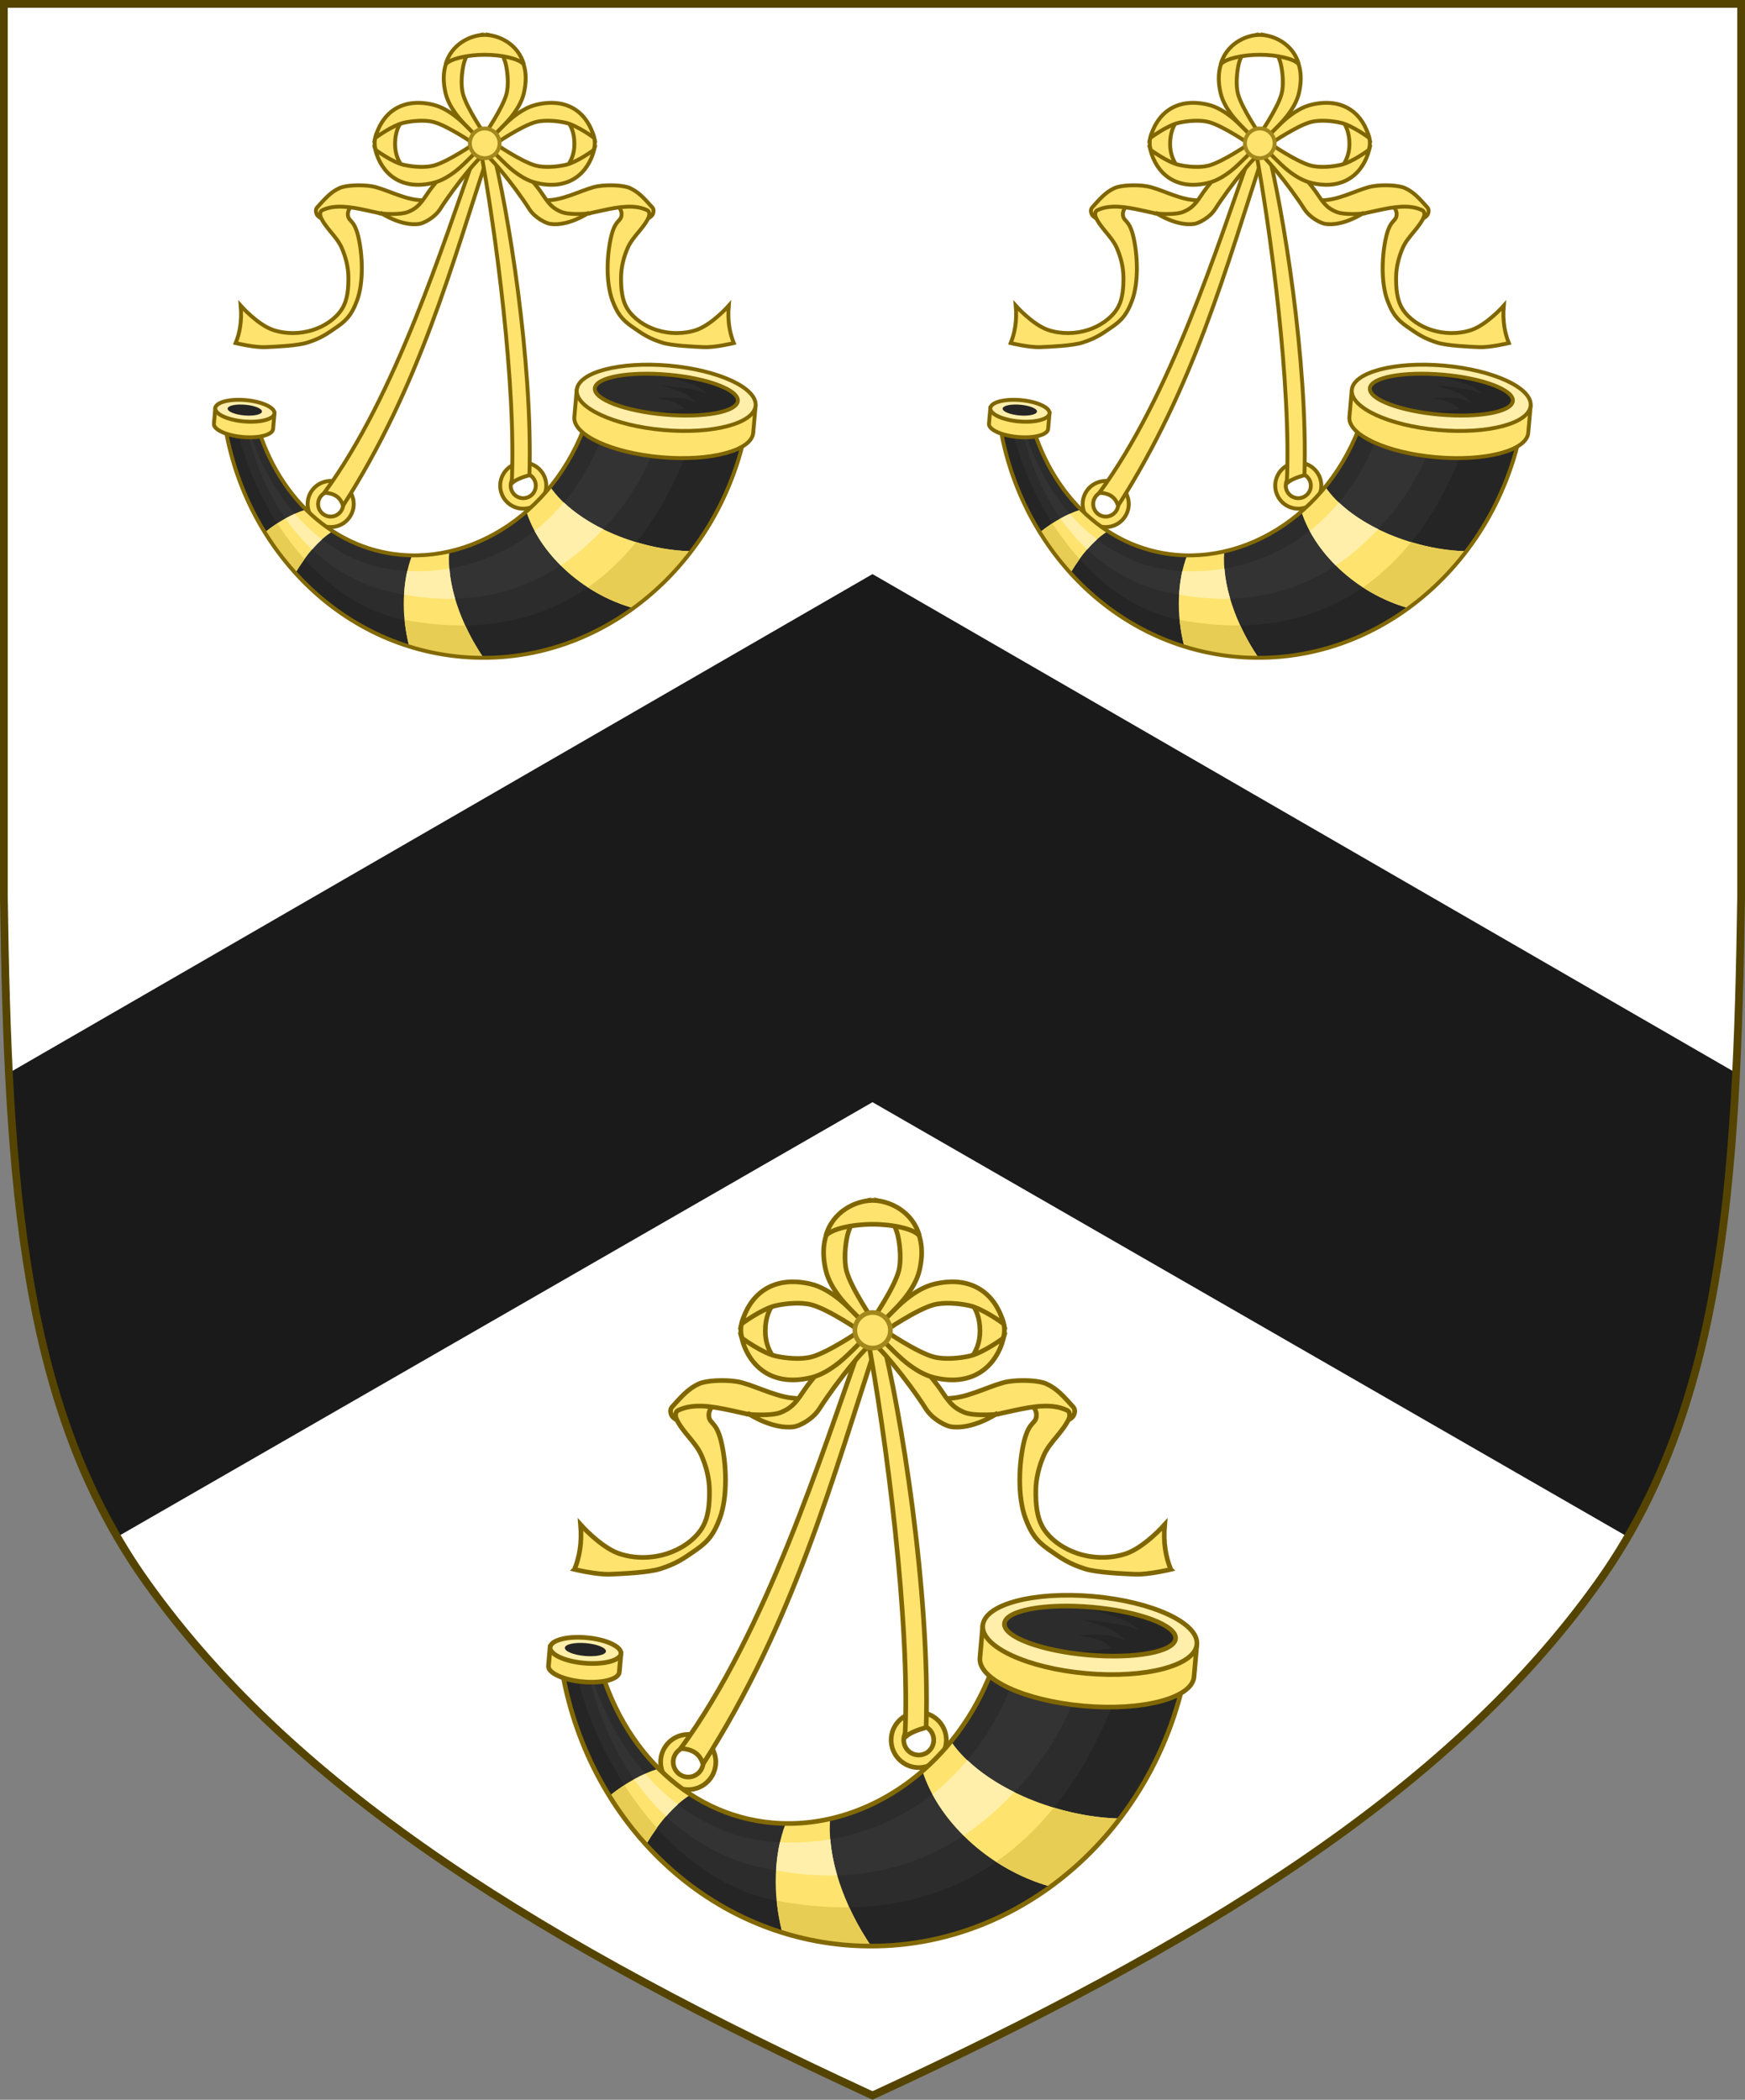
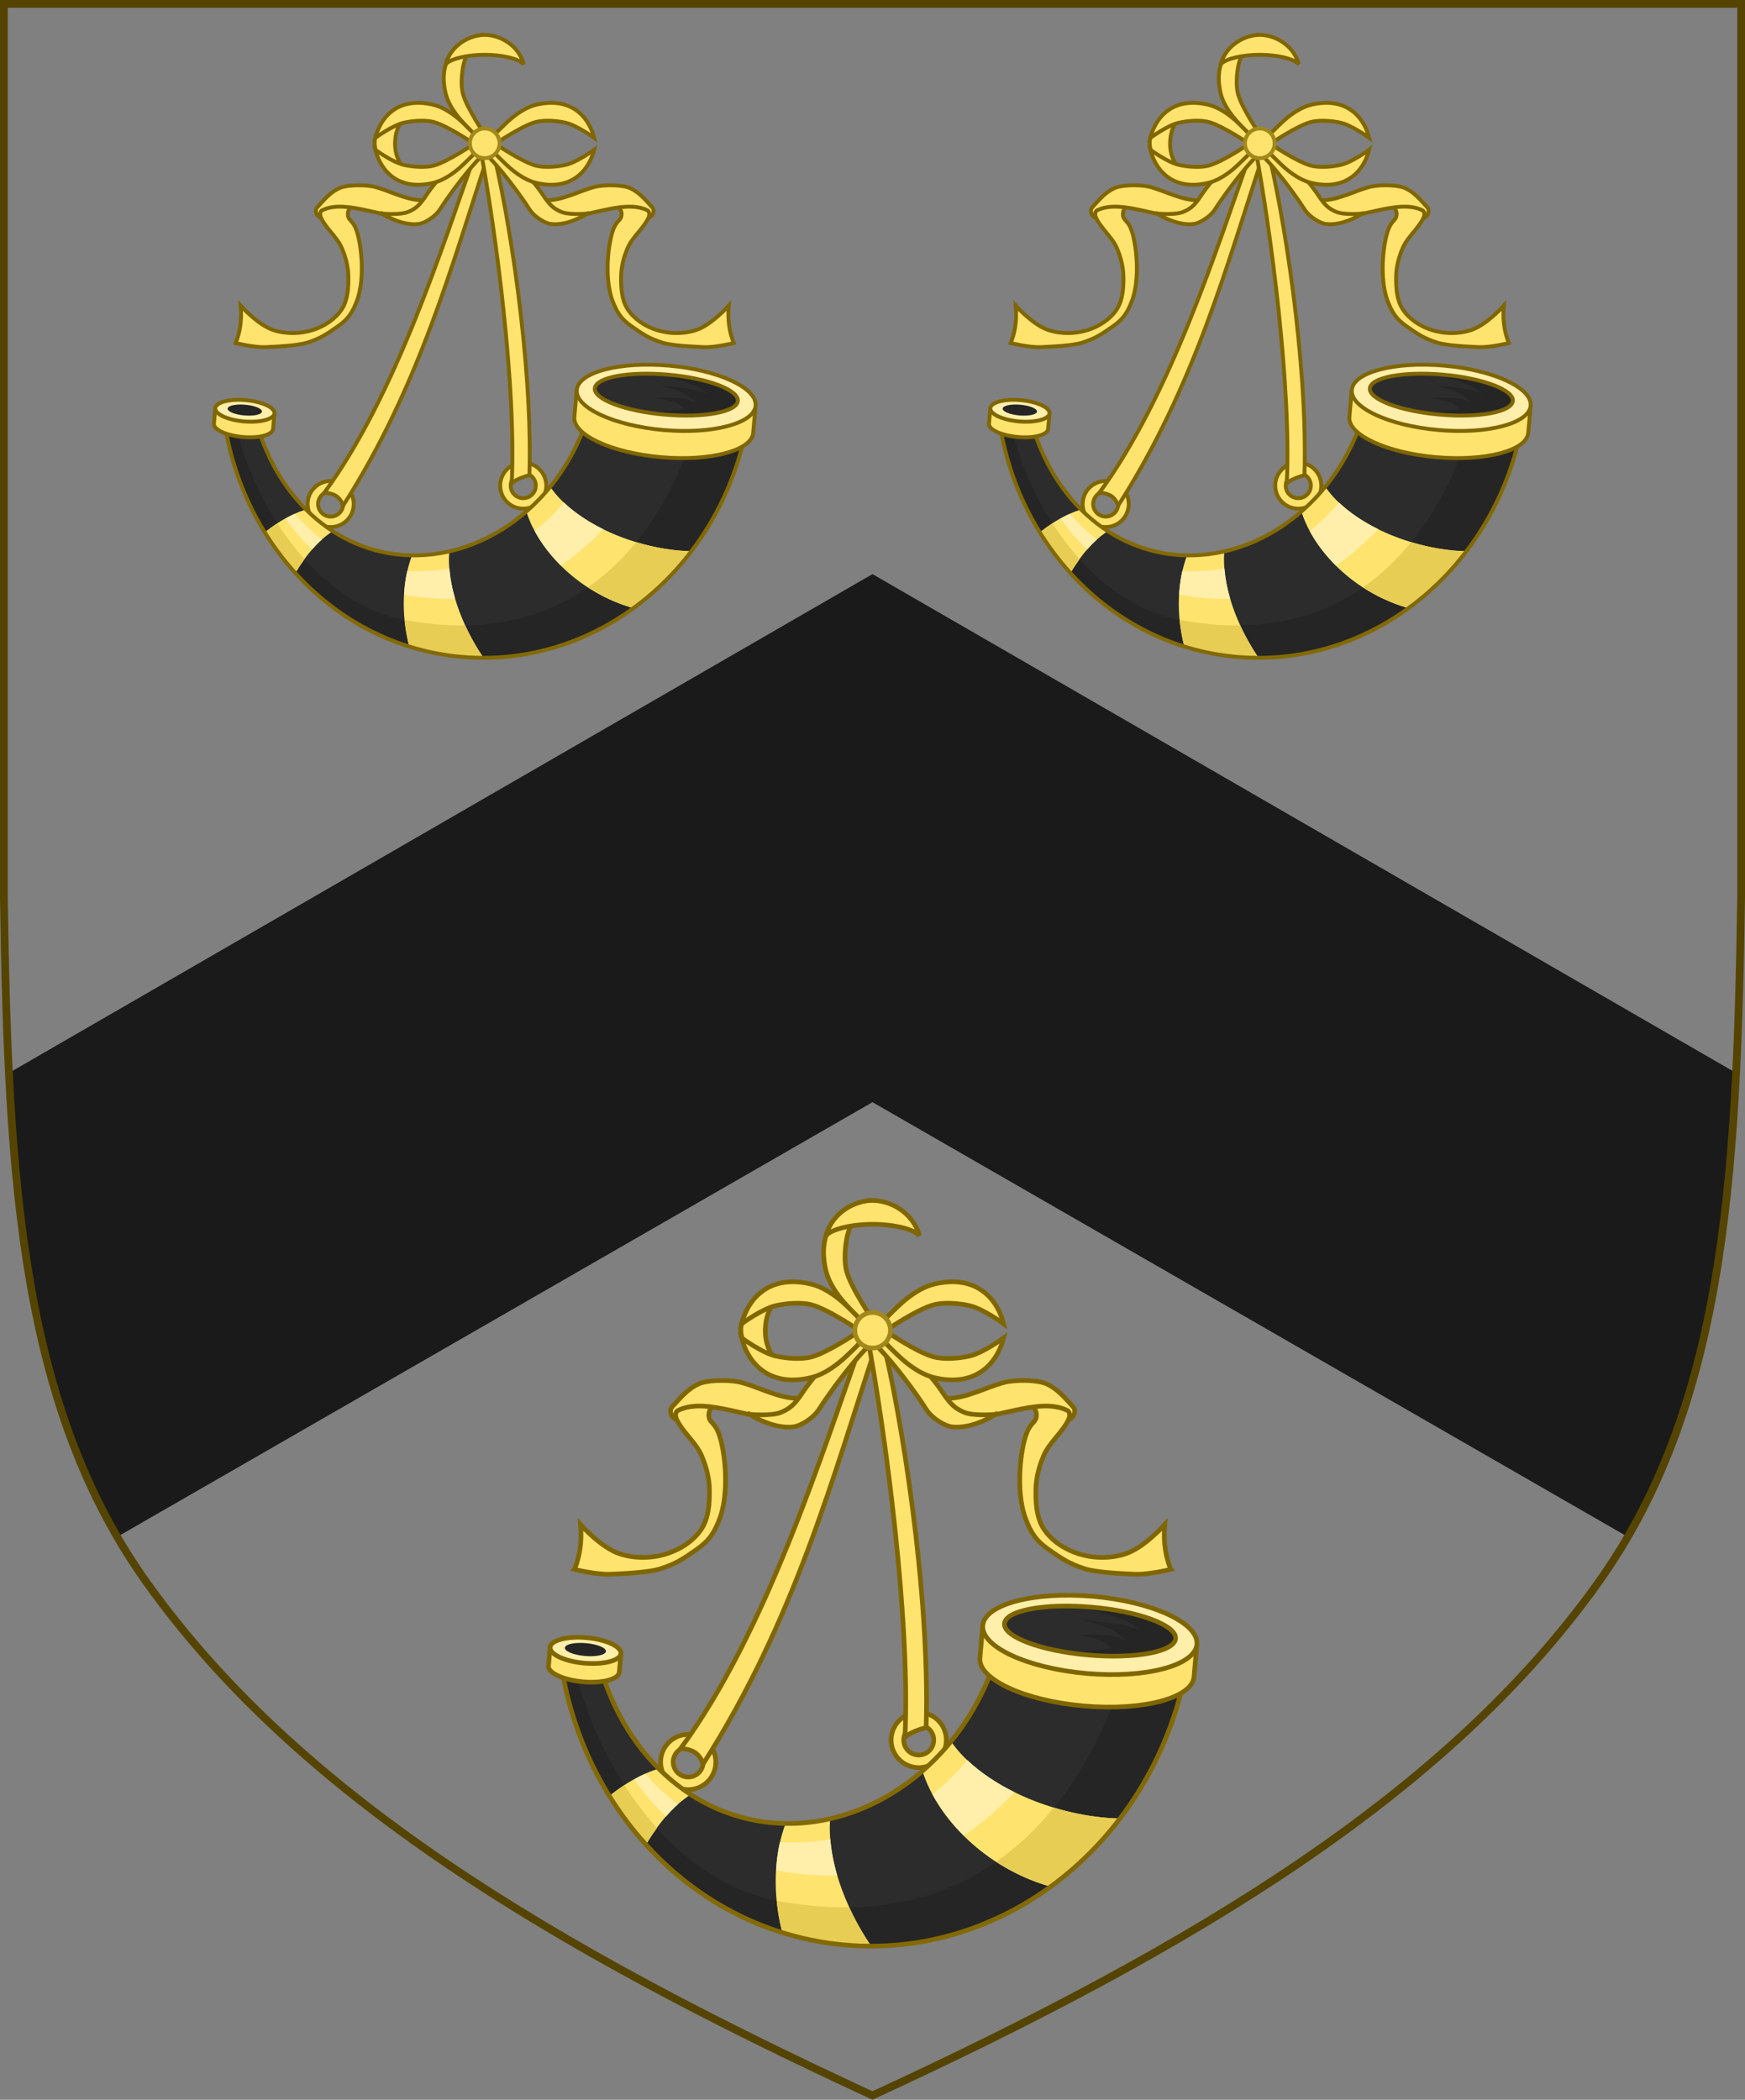
<svg xmlns="http://www.w3.org/2000/svg" xmlns:ns1="http://www.inkscape.org/namespaces/inkscape" xmlns:ns2="http://sodipodi.sourceforge.net/DTD/sodipodi-0.dtd" xmlns:xlink="http://www.w3.org/1999/xlink" width="450" height="541.375" id="svg2" version="1.1" ns1:version="0.92.2 5c3e80d, 2017-08-06" ns2:docname="Arms_of_Hugh_Cotgrave.svg" ns1:export-filename="/Users/Soda/Desktop/UK of the GB and NI.png" ns1:export-xdpi="143.23364" ns1:export-ydpi="143.23364">
  <rect width="100%" height="100%" fill="#808080" stroke="none" />
  <defs id="defs4" />
  <ns2:namedview id="base" pagecolor="#ffffff" bordercolor="#666666" borderopacity="1.0" ns1:pageopacity="0.0" ns1:pageshadow="2" ns1:zoom="1.0658037" ns1:cx="225" ns1:cy="270.68774" ns1:document-units="px" ns1:current-layer="layer1" showgrid="false" ns1:window-width="1440" ns1:window-height="790" ns1:window-x="0" ns1:window-y="1" ns1:window-maximized="1" showguides="true" ns1:guide-bbox="true" ns1:object-nodes="false" ns1:snap-nodes="false" ns1:snap-page="true" ns1:snap-bbox="false" ns1:snap-grids="false" ns1:snap-to-guides="false" fit-margin-top="0" fit-margin-left="0" fit-margin-right="0" fit-margin-bottom="0" ns1:measure-start="0,0" ns1:measure-end="0,0">
    <ns1:grid type="xygrid" id="grid14322" empspacing="5" visible="true" enabled="true" snapvisiblegridlinesonly="true" originx="0" originy="-0.001" />
  </ns2:namedview>
  <g ns1:label="Layer" ns1:groupmode="layer" id="layer1" transform="translate(588.048,126.626)" style="display:inline">
-     <path ns2:nodetypes="scccccscs" d="m -175.953,281.505 c 32.24,-45.131 35.83,-102.85 36.905,-176.814 v -230.318 h -224 -224 v 230.318 c 1.075,73.964 4.664,131.682 36.905,176.814 38.837,54.365 103.537,93.598 187.095,132.143 83.558,-38.545 148.258,-77.777 187.095,-132.143 z" style="display:inline;fill:#ffffff;fill-opacity:1;stroke:none;stroke-width:2;stroke-miterlimit:4;stroke-dasharray:none;stroke-opacity:1" id="path970-5" ns1:connector-curvature="0" />
    <g id="g34921" style="fill:#ffeb51;fill-opacity:1;stroke:#806600;stroke-width:1.5;stroke-miterlimit:4;stroke-dasharray:none" transform="translate(0,-7.906)">
      <g transform="translate(0,-1)" id="g28316" style="fill:#ffeb51;fill-opacity:1;stroke:#806600;stroke-width:1.5;stroke-miterlimit:4;stroke-dasharray:none" />
      <g transform="translate(0,-1)" id="g28303" style="fill:#ffeb51;fill-opacity:1;stroke:#806600;stroke-width:1.5;stroke-miterlimit:4;stroke-dasharray:none" />
    </g>
    <g id="g6659" transform="translate(0,-0.027)">
      <g transform="translate(0,10.802)" id="g6663" />
    </g>
    <g style="stroke-width:0.888;stroke-miterlimit:4;stroke-dasharray:none" id="g11618-9-0-2" transform="matrix(1.127,0,0,1.127,186.794,233.424)" />
    <g id="g6663-8" transform="matrix(1.145,0,0,1.145,1430.151,21.315)" style="stroke-width:1.31;stroke-miterlimit:4;stroke-dasharray:none" />
    <g style="stroke-width:0.772;stroke-miterlimit:4;stroke-dasharray:none" id="g11618-9-0-2-0" transform="matrix(1.295,0,0,1.295,121.073,160.443)" />
    <g style="stroke-width:0.87;stroke-miterlimit:4;stroke-dasharray:none" id="g13998" transform="matrix(1.149,0,0,1.149,-93.647,-107.877)" />
    <g style="stroke-width:0.772;stroke-miterlimit:4;stroke-dasharray:none" id="g11618-9-0-2-0-2" transform="matrix(1.295,0,0,1.295,-126.892,-684.592)" />
    <g style="stroke-width:0.87;stroke-miterlimit:4;stroke-dasharray:none" id="g13998-3" transform="matrix(1.149,0,0,1.149,-341.611,-952.912)" />
    <g style="stroke-width:0.888;stroke-miterlimit:4;stroke-dasharray:none" id="g11618-9-0-2-9" transform="matrix(0.169,0,0,0.178,1533.593,564.701)" />
    <g id="g13998-5" transform="matrix(0.15,0,0,0.158,1505.556,527.839)" />
    <g style="display:inline;stroke-width:1;stroke-miterlimit:4;stroke-dasharray:none" id="g16963-90-4" transform="matrix(0.12,-0.095,0.09,0.126,1666.233,675.448)" />
    <path ns1:connector-curvature="0" id="path968" style="display:inline;fill:none;stroke:none;stroke-width:2;stroke-miterlimit:4;stroke-dasharray:none;stroke-opacity:1" d="m -175.953,281.505 c 32.24,-45.131 35.83,-102.85 36.905,-176.814 v -230.318 h -224 -224 v 230.318 c 1.075,73.964 4.664,131.682 36.905,176.814 38.837,54.365 103.537,93.598 187.095,132.143 83.558,-38.545 148.258,-77.777 187.095,-132.143 z" ns2:nodetypes="scccccscs" />
    <g id="g7165" transform="translate(0.471)" />
    <path ns2:nodetypes="ccccccc" ns1:connector-curvature="0" style="display:inline;fill:#1a1a1a;fill-opacity:1;stroke:none;stroke-width:2;stroke-miterlimit:4;stroke-dasharray:none" d="m -168.774,269.331 c 20.666,-31.97 25.589,-82.092 27.967,-119.585 L -363.048,21.394 -585.289,149.746 c 2.378,37.493 7.301,87.615 27.967,119.585 l 194.274,-111.781 z" id="path3232" />
    <path ns1:connector-curvature="0" id="path968-0" style="display:inline;fill:none;stroke:#554400;stroke-width:2;stroke-miterlimit:4;stroke-dasharray:none;stroke-opacity:1" d="m -175.953,281.505 c 32.24,-45.131 35.83,-102.85 36.905,-176.814 v -230.318 h -224 -224 v 230.318 c 1.075,73.964 4.664,131.682 36.905,176.814 38.837,54.365 103.537,93.598 187.095,132.143 83.558,-38.545 148.258,-77.777 187.095,-132.143 z" ns2:nodetypes="scccccscs" />
    <g transform="matrix(1.349,0,0,1.349,177.824,-113.755)" style="display:inline;stroke-width:0.741;stroke-miterlimit:4;stroke-dasharray:none" id="g4884">
      <g style="stroke-width:1.001;stroke-miterlimit:4;stroke-dasharray:none" id="g7165-1" transform="matrix(0.738,0.065,-0.065,0.738,-120.757,71.055)">
        <path ns1:connector-curvature="0" id="circle5716-2" transform="translate(-588.048,-126.626)" d="m 122.99,178.207 a 5.943,5.943 0 0 0 -5.943,5.943 5.943,5.943 0 0 0 5.943,5.943 5.943,5.943 0 0 0 5.943,-5.943 5.943,5.943 0 0 0 -5.943,-5.943 z m 0,2.709 a 3.235,3.235 0 0 1 3.234,3.234 3.235,3.235 0 0 1 -3.234,3.234 3.235,3.235 0 0 1 -3.234,-3.234 3.235,3.235 0 0 1 3.234,-3.234 z m -49.082,6.373 a 5.943,5.943 0 0 0 -5.943,5.943 5.943,5.943 0 0 0 5.943,5.943 5.943,5.943 0 0 0 5.943,-5.943 5.943,5.943 0 0 0 -5.943,-5.943 z m 0,2.709 a 3.235,3.235 0 0 1 3.234,3.234 3.235,3.235 0 0 1 -3.234,3.234 3.235,3.235 0 0 1 -3.234,-3.234 3.235,3.235 0 0 1 3.234,-3.234 z" style="fill:#fee46e;fill-opacity:1;stroke:#806600;stroke-width:1.001;stroke-linecap:round;stroke-miterlimit:4;stroke-dasharray:none;stroke-opacity:1" />
        <path style="fill:#2c2c2c;fill-opacity:1;stroke:none;stroke-width:1.001;stroke-miterlimit:4;stroke-dasharray:none" d="m -408.581,31.52 c -1.172,39.651 -31.355,71.4 -68.47,71.4 -33.261,0 -60.954,-25.511 -67.19,-59.343 h 7.881 c 6.416,20.951 22.758,34.488 41.459,34.488 22.083,0 43.026,-18.878 46.073,-46.545 z" id="path6599-5-3" ns1:connector-curvature="0" ns2:nodetypes="csccscc" />
        <path ns2:nodetypes="ccsccsc" ns1:connector-curvature="0" id="path6601-4-7" d="m -420.921,31.52 h 12.34 c -1.172,39.651 -31.355,71.4 -68.47,71.4 -33.261,0 -60.954,-25.511 -67.19,-59.343 h 2.928 c 3.191,18.376 22.511,48.565 48.864,51.131 51.079,4.974 67.793,-36.326 71.528,-63.188 z" style="display:inline;fill:#252525;fill-opacity:1;stroke:none;stroke-width:1.001;stroke-miterlimit:4;stroke-dasharray:none" />
-         <path style="fill:#333333;fill-opacity:1;stroke:none;stroke-width:1.001;stroke-miterlimit:4;stroke-dasharray:none" d="m -429.589,33.542 c -2.104,12.669 -5.74,23.708 -15.659,35.454 -10.605,12.558 -26.724,22.226 -51.502,18.84 -20.871,-2.851 -36.044,-20.737 -41.498,-41.887 h 0.247 c 7.03,20.769 23.788,36.196 43.089,36.196 22.824,0 46.331,-15.553 50.971,-48.603 z" id="path6603-3-2" ns1:connector-curvature="0" ns2:nodetypes="cssccscc" />
        <path ns1:connector-curvature="0" id="path6605-6" d="m -458.088,57.211 c 7.234,8.865 23.807,14.301 37.716,13.361 -3.786,5.996 -8.354,11.388 -13.574,15.942 -14.126,-2.658 -25.577,-12.395 -29.728,-22.411 2.023,-2.097 3.896,-4.397 5.585,-6.893 z m -62.248,11.347 c 2.312,1.934 4.755,3.613 7.352,4.984 -3.472,2.641 -6.393,6.762 -8.66,11.594 -3.195,-2.955 -6.124,-6.222 -8.766,-9.756 3.128,-3.04 6.584,-5.379 10.074,-6.822 z m 37.752,7.564 c 0.047,8.386 4.607,18.461 11.205,26.546 -1.873,0.165 -3.743,0.247 -5.656,0.247 -4.683,0 -9.261,-0.521 -13.68,-1.485 -2.905,-8.151 -3.264,-16.676 -1.343,-23.506 3.217,-0.236 6.389,-0.807 9.473,-1.803 z" style="display:inline;fill:#fee46e;fill-opacity:1;stroke:none;stroke-width:1.001;stroke-miterlimit:4;stroke-dasharray:none" />
        <path ns1:connector-curvature="0" id="path6609-5" d="m -434.758,69.476 c 4.792,0.998 9.742,1.409 14.387,1.096 -0.054,0.086 -0.122,0.162 -0.177,0.247 -0.28,0.439 -0.56,0.876 -0.848,1.308 -0.373,0.559 -0.745,1.113 -1.131,1.661 -0.176,0.248 -0.352,0.497 -0.53,0.742 -0.282,0.39 -0.559,0.783 -0.848,1.166 -0.706,0.937 -1.445,1.859 -2.192,2.757 -0.262,0.315 -0.547,0.609 -0.813,0.919 -0.23,0.266 -0.438,0.55 -0.672,0.813 -0.46,0.519 -0.94,1.015 -1.414,1.52 -0.188,0.2 -0.375,0.403 -0.566,0.601 -0.201,0.209 -0.397,0.43 -0.601,0.636 -0.508,0.514 -1.033,1.022 -1.555,1.52 -0.738,0.702 -1.461,1.382 -2.227,2.05 -4.376,-0.824 -8.47,-2.332 -12.195,-4.312 4.476,-3.729 8.234,-8.065 11.382,-12.725 z m -92.647,3.287 c 2.361,3.047 4.971,5.94 7.812,8.59 -0.721,1.206 -1.426,2.453 -2.05,3.782 -0.442,-0.409 -0.876,-0.816 -1.308,-1.237 -0.345,-0.336 -0.686,-0.682 -1.025,-1.025 -0.765,-0.777 -1.531,-1.59 -2.262,-2.404 -0.731,-0.814 -1.425,-1.625 -2.121,-2.474 -0.21,-0.257 -0.429,-0.518 -0.636,-0.778 -0.481,-0.603 -0.951,-1.218 -1.414,-1.838 0.971,-0.944 1.979,-1.813 3.005,-2.616 z m 34.959,21.951 c 5.614,0.547 10.811,0.526 15.624,0.035 1.571,2.755 3.415,5.432 5.444,7.918 -0.117,0.01 -0.236,0.026 -0.353,0.035 -0.819,0.068 -1.652,0.105 -2.474,0.141 -0.941,0.041 -1.871,0.071 -2.828,0.071 -1.171,0 -2.343,-0.042 -3.499,-0.106 -1.157,-0.064 -2.288,-0.157 -3.429,-0.283 -1.141,-0.125 -2.27,-0.275 -3.393,-0.46 -1.076,-0.176 -2.158,-0.373 -3.217,-0.601 -0.048,-0.01 -0.094,-0.025 -0.141,-0.035 -0.793,-2.226 -1.384,-4.477 -1.803,-6.716 0.024,0.002 0.047,-0.002 0.071,0 z" style="display:inline;fill:#e7cd54;fill-opacity:1;stroke:none;stroke-width:1.001;stroke-miterlimit:4;stroke-dasharray:none" />
        <path ns1:connector-curvature="0" id="path6611-9" d="m -454.235,60.922 c 2.983,2.375 6.661,4.405 10.71,5.974 -0.548,0.697 -1.14,1.384 -1.732,2.086 -2.472,2.927 -5.231,5.716 -8.342,8.201 -3.008,-2.51 -5.558,-5.32 -7.494,-8.271 2.494,-2.333 4.779,-5.021 6.857,-7.989 z m -68.928,9.014 c 2.364,2.282 4.917,4.273 7.6,5.974 -0.81,0.855 -1.564,1.784 -2.298,2.792 -2.74,-2.161 -5.271,-4.628 -7.564,-7.352 0.751,-0.506 1.496,-0.989 2.262,-1.414 z m 41.004,10.569 c 0.422,2.49 1.141,5.059 2.156,7.635 -4.093,0.479 -8.486,0.495 -13.22,0.071 -0.061,-2.098 0.014,-4.158 0.283,-6.115 3.617,-0.142 7.235,-0.659 10.781,-1.591 z" style="display:inline;fill:#ffefab;fill-opacity:1;stroke:none;stroke-width:1.001;stroke-miterlimit:4;stroke-dasharray:none" />
        <path style="display:inline;fill:none;stroke:#836903;stroke-width:1.001;stroke-miterlimit:4;stroke-dasharray:none;stroke-opacity:1" d="m -408.581,31.52 c -1.172,39.651 -31.355,71.4 -68.47,71.4 -33.261,0 -60.954,-25.511 -67.19,-59.343 h 7.881 c 6.416,20.951 22.758,34.488 41.459,34.488 22.083,0 43.026,-18.878 46.073,-46.545 z" id="path6607-5-4" ns1:connector-curvature="0" ns2:nodetypes="csccscc" />
        <path style="display:inline;fill:#fee46e;fill-opacity:1;stroke:#806600;stroke-width:1.001;stroke-miterlimit:4;stroke-dasharray:none;stroke-opacity:1" d="m -545.965,48.619 c 0,1.521 3.514,2.755 7.734,2.755 4.22,0 7.594,-1.233 7.594,-2.755 v -4.034 h -15.327 z" id="path6624-9-1" ns1:connector-curvature="0" ns2:nodetypes="cscccc" />
        <path ns2:nodetypes="sssss" ns1:connector-curvature="0" id="path6626-1-8" d="m -545.965,44.585 c 0,1.521 3.403,2.755 7.623,2.755 4.22,0 7.704,-1.233 7.704,-2.755 0,-1.521 -3.484,-2.755 -7.704,-2.755 -4.22,0 -7.623,1.233 -7.623,2.755 z" style="display:inline;fill:#ffefab;fill-opacity:1;stroke:#806600;stroke-width:1.001;stroke-miterlimit:4;stroke-dasharray:none;stroke-opacity:1" />
        <ellipse ry="1.386" rx="4.447" cy="44.407" cx="538.342" style="display:inline;fill:#252525;fill-opacity:1;stroke:none;stroke-width:1.001;stroke-miterlimit:4;stroke-dasharray:none" id="path6628-7-2" transform="scale(-1,1)" />
        <g id="g6613-5-6" style="stroke-width:0.885;stroke-miterlimit:4;stroke-dasharray:none" transform="matrix(-1.131,0,0,1.131,21.213,-437.609)">
          <path style="fill:#fee46e;fill-opacity:1;stroke:#806600;stroke-width:0.885;stroke-miterlimit:4;stroke-dasharray:none;stroke-opacity:1" d="m 419.703,421.184 c 0,4.071 -9.204,7.372 -20.496,7.372 -11.292,0 -20.467,-3.3 -20.467,-7.372 v -6.217 c 8.031,-5.851 31.178,-6.571 40.964,0 z" id="path6615-4-0" ns1:connector-curvature="0" ns2:nodetypes="cscccc" />
          <path style="fill:#ffefab;fill-opacity:1;stroke:#806600;stroke-width:0.885;stroke-miterlimit:4;stroke-dasharray:none;stroke-opacity:1" d="m 419.703,414.967 c 0,4.071 -9.204,7.372 -20.496,7.372 -11.292,0 -20.467,-3.3 -20.467,-7.372 0,-4.071 9.176,-7.372 20.467,-7.372 11.292,0 20.496,3.3 20.496,7.372 z" id="path6617-1-3" ns1:connector-curvature="0" ns2:nodetypes="sssss" />
          <ellipse ry="7.467" rx="20.71" cy="84.314" cx="181.32" style="fill:#252525;fill-opacity:1;stroke:none;stroke-width:1.272;stroke-miterlimit:4;stroke-dasharray:none" id="path6619-8-9" transform="matrix(0.791,0,0,0.612,255.871,362.584)" />
        </g>
        <path style="fill:#2c2c2c;fill-opacity:1;stroke:none;stroke-width:1.001;stroke-miterlimit:4;stroke-dasharray:none" d="m -440.953,35.154 c -3.252,-0.589 -6.454,-1.149 -8.079,-4.186 1.49,-3.873 10.293,-4.878 15.486,-5.132 0,0 7.412,0.964 10.88,2.268 1.026,0.386 2.864,1.616 2.864,1.616 0,0 -2.383,-0.586 -3.599,-0.734 -2.919,-0.356 -8.813,-0.367 -8.813,-0.367 0,0 4.728,0.809 6.904,1.763 1.07,0.469 2.938,1.909 2.938,1.909 0,0 -2.373,-0.718 -3.599,-0.808 -2.277,-0.166 -6.83,0.514 -6.83,0.514 0,0 3.666,0.245 5.361,0.881 0.782,0.294 2.13,1.322 2.13,1.322 l -8.299,1.616 z" id="path6912-8-4" ns1:connector-curvature="0" ns2:nodetypes="cccscscscscsccc" />
        <ellipse ry="5.17" rx="18.518" cy="30.896" cx="430.342" style="display:inline;fill:none;stroke:#806600;stroke-width:1.001;stroke-miterlimit:4;stroke-dasharray:none;stroke-opacity:1" id="path6619-9-3-9" transform="scale(-1,1)" />
      </g>
      <g id="g4769" style="stroke:#a30505;stroke-width:0.741;stroke-miterlimit:4;stroke-dasharray:none;stroke-opacity:1" transform="translate(0.002)">
        <path ns2:nodetypes="ccccc" ns1:connector-curvature="0" id="path8780-6" d="m -474.33,19.801 c -7.017,21.189 -13.172,44.435 -27.821,67.309 -0.447,-1.323 -1.298,-2.375 -3.59,-2.468 13.666,-18.633 22.475,-46.803 29.118,-65.514 z" style="fill:#fee46e;fill-opacity:1;stroke:#806600;stroke-width:0.741;stroke-linecap:butt;stroke-linejoin:miter;stroke-miterlimit:4;stroke-dasharray:none;stroke-opacity:1" />
        <path ns2:nodetypes="ccccc" ns1:connector-curvature="0" id="path8782-5" d="m -469.909,82.847 c 0.801,-0.78 2.271,-1.254 3.381,-1.571 0.678,-21.662 -4.137,-51.094 -7.13,-62.597 l -2.244,0.224 c 2.903,15.469 6.889,45.51 5.992,63.944 z" style="fill:#fee46e;fill-opacity:1;stroke:#806600;stroke-width:0.741;stroke-linecap:butt;stroke-linejoin:miter;stroke-miterlimit:4;stroke-dasharray:none;stroke-opacity:1" />
        <path ns2:nodetypes="ccsssssssccssssssc" ns1:connector-curvature="0" id="path7147-3-1" d="m -427.461,56.033 c -0.773,-1.933 -1.221,-4.191 -0.966,-7.151 0,0 -3.225,3.635 -6.185,4.639 -2.41,0.817 -5.212,0.781 -7.634,0 -2.153,-0.694 -4.281,-2.063 -5.508,-3.962 -1.142,-1.767 -1.281,-4.081 -1.256,-6.185 0.022,-1.883 0.509,-3.78 1.256,-5.508 0.985,-2.28 3.252,-3.871 4.155,-6.185 0.154,-0.395 0.392,-0.882 0.193,-1.256 -0.668,-1.26 -3.865,-1.836 -3.865,-1.836 h -3.382 c 0,0 1.72,1.545 1.739,2.706 0.027,1.591 -1.113,0.897 -1.933,4.155 -0.904,3.593 -1.11,8.998 0.193,12.466 0.852,2.267 1.688,3.54 3.672,4.928 2.172,1.519 3.276,2.278 5.798,3.092 1.874,0.605 6.053,0.786 8.021,0.87 2.159,0.092 5.702,-0.773 5.702,-0.773 z" style="display:inline;fill:#fee46e;fill-opacity:1;stroke:#806600;stroke-width:0.741;stroke-linecap:butt;stroke-linejoin:miter;stroke-miterlimit:4;stroke-dasharray:none;stroke-opacity:1" />
        <path ns2:nodetypes="csscsssssc" ns1:connector-curvature="0" id="path7155-1-3" d="m -443.74,32.143 c 0,0 0.432,-1.166 -0.277,-1.506 -4.79,-2.293 -11.845,1.985 -17.39,1.027 -1.548,-0.267 -5.266,-3.012 -5.266,-3.012 0,0 2.031,0.33 4.642,0 2.974,-0.376 6.313,-2.228 8.591,-2.601 2.053,-0.336 4.918,-0.192 6.097,0.342 1.744,0.79 2.777,2.019 4.296,3.697 0.34,0.376 0.296,0.918 0.069,1.369 -0.194,0.386 -0.762,0.685 -0.762,0.685 z" style="display:inline;fill:#fee46e;fill-opacity:1;stroke:#806600;stroke-width:0.741;stroke-linecap:butt;stroke-linejoin:miter;stroke-miterlimit:4;stroke-dasharray:none;stroke-opacity:1" />
        <path ns2:nodetypes="cssccssc" ns1:connector-curvature="0" id="path7163-5-2" d="m -455.415,31.274 c 0,0 -3.801,2.487 -7.151,1.978 -0.737,-0.112 -2.874,-1.081 -4.021,-2.884 -2.775,-4.36 -8.225,-11.118 -9.157,-10.852 l 2.088,-0.659 c 4.802,2.992 7.478,5.503 9.793,8.977 1.255,1.884 1.982,2.508 3.394,3.111 1.553,0.663 5.055,0.33 5.055,0.33 z" style="display:inline;fill:#fee46e;fill-opacity:1;stroke:#806600;stroke-width:0.741;stroke-linecap:butt;stroke-linejoin:miter;stroke-miterlimit:4;stroke-dasharray:none;stroke-opacity:1" />
        <path style="display:inline;fill:#fee46e;fill-opacity:1;stroke:#806600;stroke-width:0.741;stroke-linecap:butt;stroke-linejoin:miter;stroke-miterlimit:4;stroke-dasharray:none;stroke-opacity:1" d="m -522.685,56.033 c 0.773,-1.933 1.221,-4.191 0.966,-7.151 0,0 3.225,3.635 6.185,4.639 2.41,0.817 5.212,0.781 7.634,0 2.153,-0.694 4.281,-2.063 5.508,-3.962 1.142,-1.767 1.281,-4.081 1.256,-6.185 -0.022,-1.883 -0.509,-3.78 -1.256,-5.508 -0.985,-2.28 -3.252,-3.871 -4.155,-6.185 -0.154,-0.395 -0.392,-0.882 -0.193,-1.256 0.668,-1.26 3.865,-1.836 3.865,-1.836 h 3.382 c 0,0 -1.72,1.545 -1.739,2.706 -0.027,1.591 1.113,0.897 1.933,4.155 0.904,3.593 1.11,8.998 -0.193,12.466 -0.852,2.267 -1.688,3.54 -3.672,4.928 -2.172,1.519 -3.276,2.278 -5.798,3.092 -1.874,0.605 -6.053,0.786 -8.021,0.87 -2.159,0.092 -5.702,-0.773 -5.702,-0.773 z" id="path6995-1-6-6" ns1:connector-curvature="0" ns2:nodetypes="ccsssssssccssssssc" />
        <path style="display:inline;fill:#fee46e;fill-opacity:1;stroke:#806600;stroke-width:0.741;stroke-linecap:butt;stroke-linejoin:miter;stroke-miterlimit:4;stroke-dasharray:none;stroke-opacity:1" d="m -506.405,32.143 c 0,0 -0.432,-1.166 0.277,-1.506 4.79,-2.293 11.845,1.985 17.39,1.027 1.548,-0.267 5.266,-3.012 5.266,-3.012 0,0 -2.031,0.33 -4.642,0 -2.974,-0.376 -6.313,-2.228 -8.591,-2.601 -2.053,-0.336 -4.918,-0.192 -6.097,0.342 -1.744,0.79 -2.777,2.019 -4.296,3.697 -0.34,0.376 -0.296,0.918 -0.069,1.369 0.194,0.386 0.762,0.685 0.762,0.685 z" id="path6952-1-4-9" ns1:connector-curvature="0" ns2:nodetypes="csscsssssc" />
        <path style="display:inline;fill:#fee46e;fill-opacity:1;stroke:#806600;stroke-width:0.741;stroke-linecap:butt;stroke-linejoin:miter;stroke-miterlimit:4;stroke-dasharray:none;stroke-opacity:1" d="m -494.731,31.274 c 0,0 3.801,2.487 7.151,1.978 0.737,-0.112 2.874,-1.081 4.021,-2.884 2.775,-4.36 8.225,-11.118 9.157,-10.852 l -2.088,-0.659 c -4.802,2.992 -7.478,5.503 -9.793,8.977 -1.255,1.884 -1.982,2.508 -3.394,3.111 -1.553,0.663 -5.055,0.33 -5.055,0.33 z" id="path6890-8-5-0" ns1:connector-curvature="0" ns2:nodetypes="cssccssc" />
-         <path ns2:nodetypes="cscsc" ns1:connector-curvature="0" d="m -461.137,24.624 c 4.106,-1.558 7.08,-3.888 7.111,-6.752 0.036,-3.265 -3.005,-5.046 -7.111,-6.604 0.468,1.139 3.194,2.319 3.207,6.678 0.012,3.923 -2.739,5.539 -3.207,6.678 z" style="display:inline;fill:#fee46e;fill-opacity:1;stroke:#806600;stroke-width:0.741;stroke-linecap:butt;stroke-linejoin:miter;stroke-miterlimit:4;stroke-dasharray:none;stroke-opacity:1" id="path6349-9-2-1-0" />
        <path ns2:nodetypes="csscsscc" ns1:connector-curvature="0" id="path6233-4-3-2-3" d="m -473.16,18.024 c 0,0 5.075,-3.497 7.845,-4.24 1.639,-0.44 4.071,-0.241 5.724,0.141 2.228,0.515 5.442,2.898 5.442,2.898 -1.157,-4.482 -4.783,-7.829 -11.025,-6.36 -1.662,0.391 -3.185,1.342 -4.523,2.403 -1.57,1.244 -4.382,4.24 -4.382,4.24 z" style="display:inline;fill:#fee46e;fill-opacity:1;stroke:#806600;stroke-width:0.741;stroke-linecap:butt;stroke-linejoin:miter;stroke-miterlimit:4;stroke-dasharray:none;stroke-opacity:1" />
        <path ns2:nodetypes="csscsscc" ns1:connector-curvature="0" id="path6233-4-5-9-8-9" d="m -473.16,17.867 c 0,0 5.075,3.497 7.845,4.24 1.639,0.44 4.071,0.241 5.724,-0.141 2.228,-0.515 5.442,-2.898 5.442,-2.898 -1.157,4.482 -4.783,7.829 -11.025,6.36 -1.662,-0.391 -3.185,-1.342 -4.523,-2.403 -1.57,-1.244 -4.382,-4.24 -4.382,-4.24 z" style="display:inline;fill:#fee46e;fill-opacity:1;stroke:#806600;stroke-width:0.741;stroke-linecap:butt;stroke-linejoin:miter;stroke-miterlimit:4;stroke-dasharray:none;stroke-opacity:1" />
        <path ns2:nodetypes="cscsc" ns1:connector-curvature="0" d="m -489.009,24.624 c -4.106,-1.558 -7.08,-3.888 -7.111,-6.752 -0.036,-3.265 3.005,-5.046 7.111,-6.604 -0.468,1.139 -3.194,2.319 -3.207,6.678 -0.012,3.923 2.739,5.539 3.207,6.678 z" style="display:inline;fill:#fee46e;fill-opacity:1;stroke:#806600;stroke-width:0.741;stroke-linecap:butt;stroke-linejoin:miter;stroke-miterlimit:4;stroke-dasharray:none;stroke-opacity:1" id="path6349-9-8-5" />
        <path ns2:nodetypes="csscsscc" ns1:connector-curvature="0" id="path6233-4-0-3" d="m -476.986,18.024 c 0,0 -5.075,-3.497 -7.845,-4.24 -1.639,-0.44 -4.071,-0.241 -5.724,0.141 -2.228,0.515 -5.442,2.898 -5.442,2.898 1.157,-4.482 4.783,-7.829 11.025,-6.36 1.662,0.391 3.185,1.342 4.523,2.403 1.57,1.244 4.382,4.24 4.382,4.24 z" style="display:inline;fill:#fee46e;fill-opacity:1;stroke:#806600;stroke-width:0.741;stroke-linecap:butt;stroke-linejoin:miter;stroke-miterlimit:4;stroke-dasharray:none;stroke-opacity:1" />
        <path ns2:nodetypes="csscsscc" ns1:connector-curvature="0" id="path6233-4-5-7-1" d="m -476.986,17.867 c 0,0 -5.075,3.497 -7.845,4.24 -1.639,0.44 -4.071,0.241 -5.724,-0.141 -2.228,-0.515 -5.442,-2.898 -5.442,-2.898 1.157,4.482 4.783,7.829 11.025,6.36 1.662,-0.391 3.185,-1.342 4.523,-2.403 1.57,-1.244 4.382,-4.24 4.382,-4.24 z" style="display:inline;fill:#fee46e;fill-opacity:1;stroke:#806600;stroke-width:0.741;stroke-linecap:butt;stroke-linejoin:miter;stroke-miterlimit:4;stroke-dasharray:none;stroke-opacity:1" />
-         <path style="display:inline;fill:#fee46e;fill-opacity:1;stroke:#806600;stroke-width:0.741;stroke-linecap:butt;stroke-linejoin:miter;stroke-miterlimit:4;stroke-dasharray:none;stroke-opacity:1" d="m -475.151,16.257 c 0,0 3.497,-5.075 4.24,-7.845 0.44,-1.639 0.241,-4.071 -0.141,-5.724 -0.515,-2.228 -2.898,-5.442 -2.898,-5.442 4.482,1.157 7.829,4.783 6.36,11.025 -0.391,1.662 -1.342,3.185 -2.403,4.523 -1.244,1.57 -4.24,4.382 -4.24,4.382 z" id="path6233-4-33-7-1" ns1:connector-curvature="0" ns2:nodetypes="csscsscc" />
        <path style="display:inline;fill:#fee46e;fill-opacity:1;stroke:#806600;stroke-width:0.741;stroke-linecap:butt;stroke-linejoin:miter;stroke-miterlimit:4;stroke-dasharray:none;stroke-opacity:1" d="m -474.995,16.257 c 0,0 -3.497,-5.075 -4.24,-7.845 -0.44,-1.639 -0.241,-4.071 0.141,-5.724 0.515,-2.228 2.898,-5.442 2.898,-5.442 -4.482,1.157 -7.829,4.783 -6.36,11.025 0.391,1.662 1.342,3.185 2.403,4.523 1.244,1.57 4.24,4.382 4.24,4.382 z" id="path6233-4-5-92-9-2" ns1:connector-curvature="0" ns2:nodetypes="csscsscc" />
        <path ns2:nodetypes="cscsc" ns1:connector-curvature="0" d="m -482.536,2.754 c 1.043,-3.817 4.724,-5.632 7.463,-5.632 2.739,0 6.42,1.815 7.463,5.632 -0.882,-1.079 -4.211,-1.824 -7.463,-1.824 -3.252,0 -6.581,0.745 -7.463,1.824 z" style="display:inline;fill:#fee46e;fill-opacity:1;stroke:#806600;stroke-width:0.741;stroke-linecap:butt;stroke-linejoin:miter;stroke-miterlimit:4;stroke-dasharray:none;stroke-opacity:1" id="path6349-9-6-5-6-6" />
        <circle style="display:inline;fill:#fee46e;fill-opacity:1;stroke:#a2881c;stroke-width:0.741;stroke-miterlimit:4;stroke-dasharray:none;stroke-dashoffset:0;stroke-opacity:1" id="path5463-0-9" cx="-475.073" cy="17.852" r="2.84" />
      </g>
    </g>
    <use x="0" y="0" xlink:href="#g4884" id="use3625" width="100%" height="100%" transform="translate(199.868)" />
    <use x="0" y="0" xlink:href="#g4884" id="use3627" width="100%" height="100%" transform="matrix(1.197,0,0,1.197,191.253,323.693)" />
  </g>
</svg>